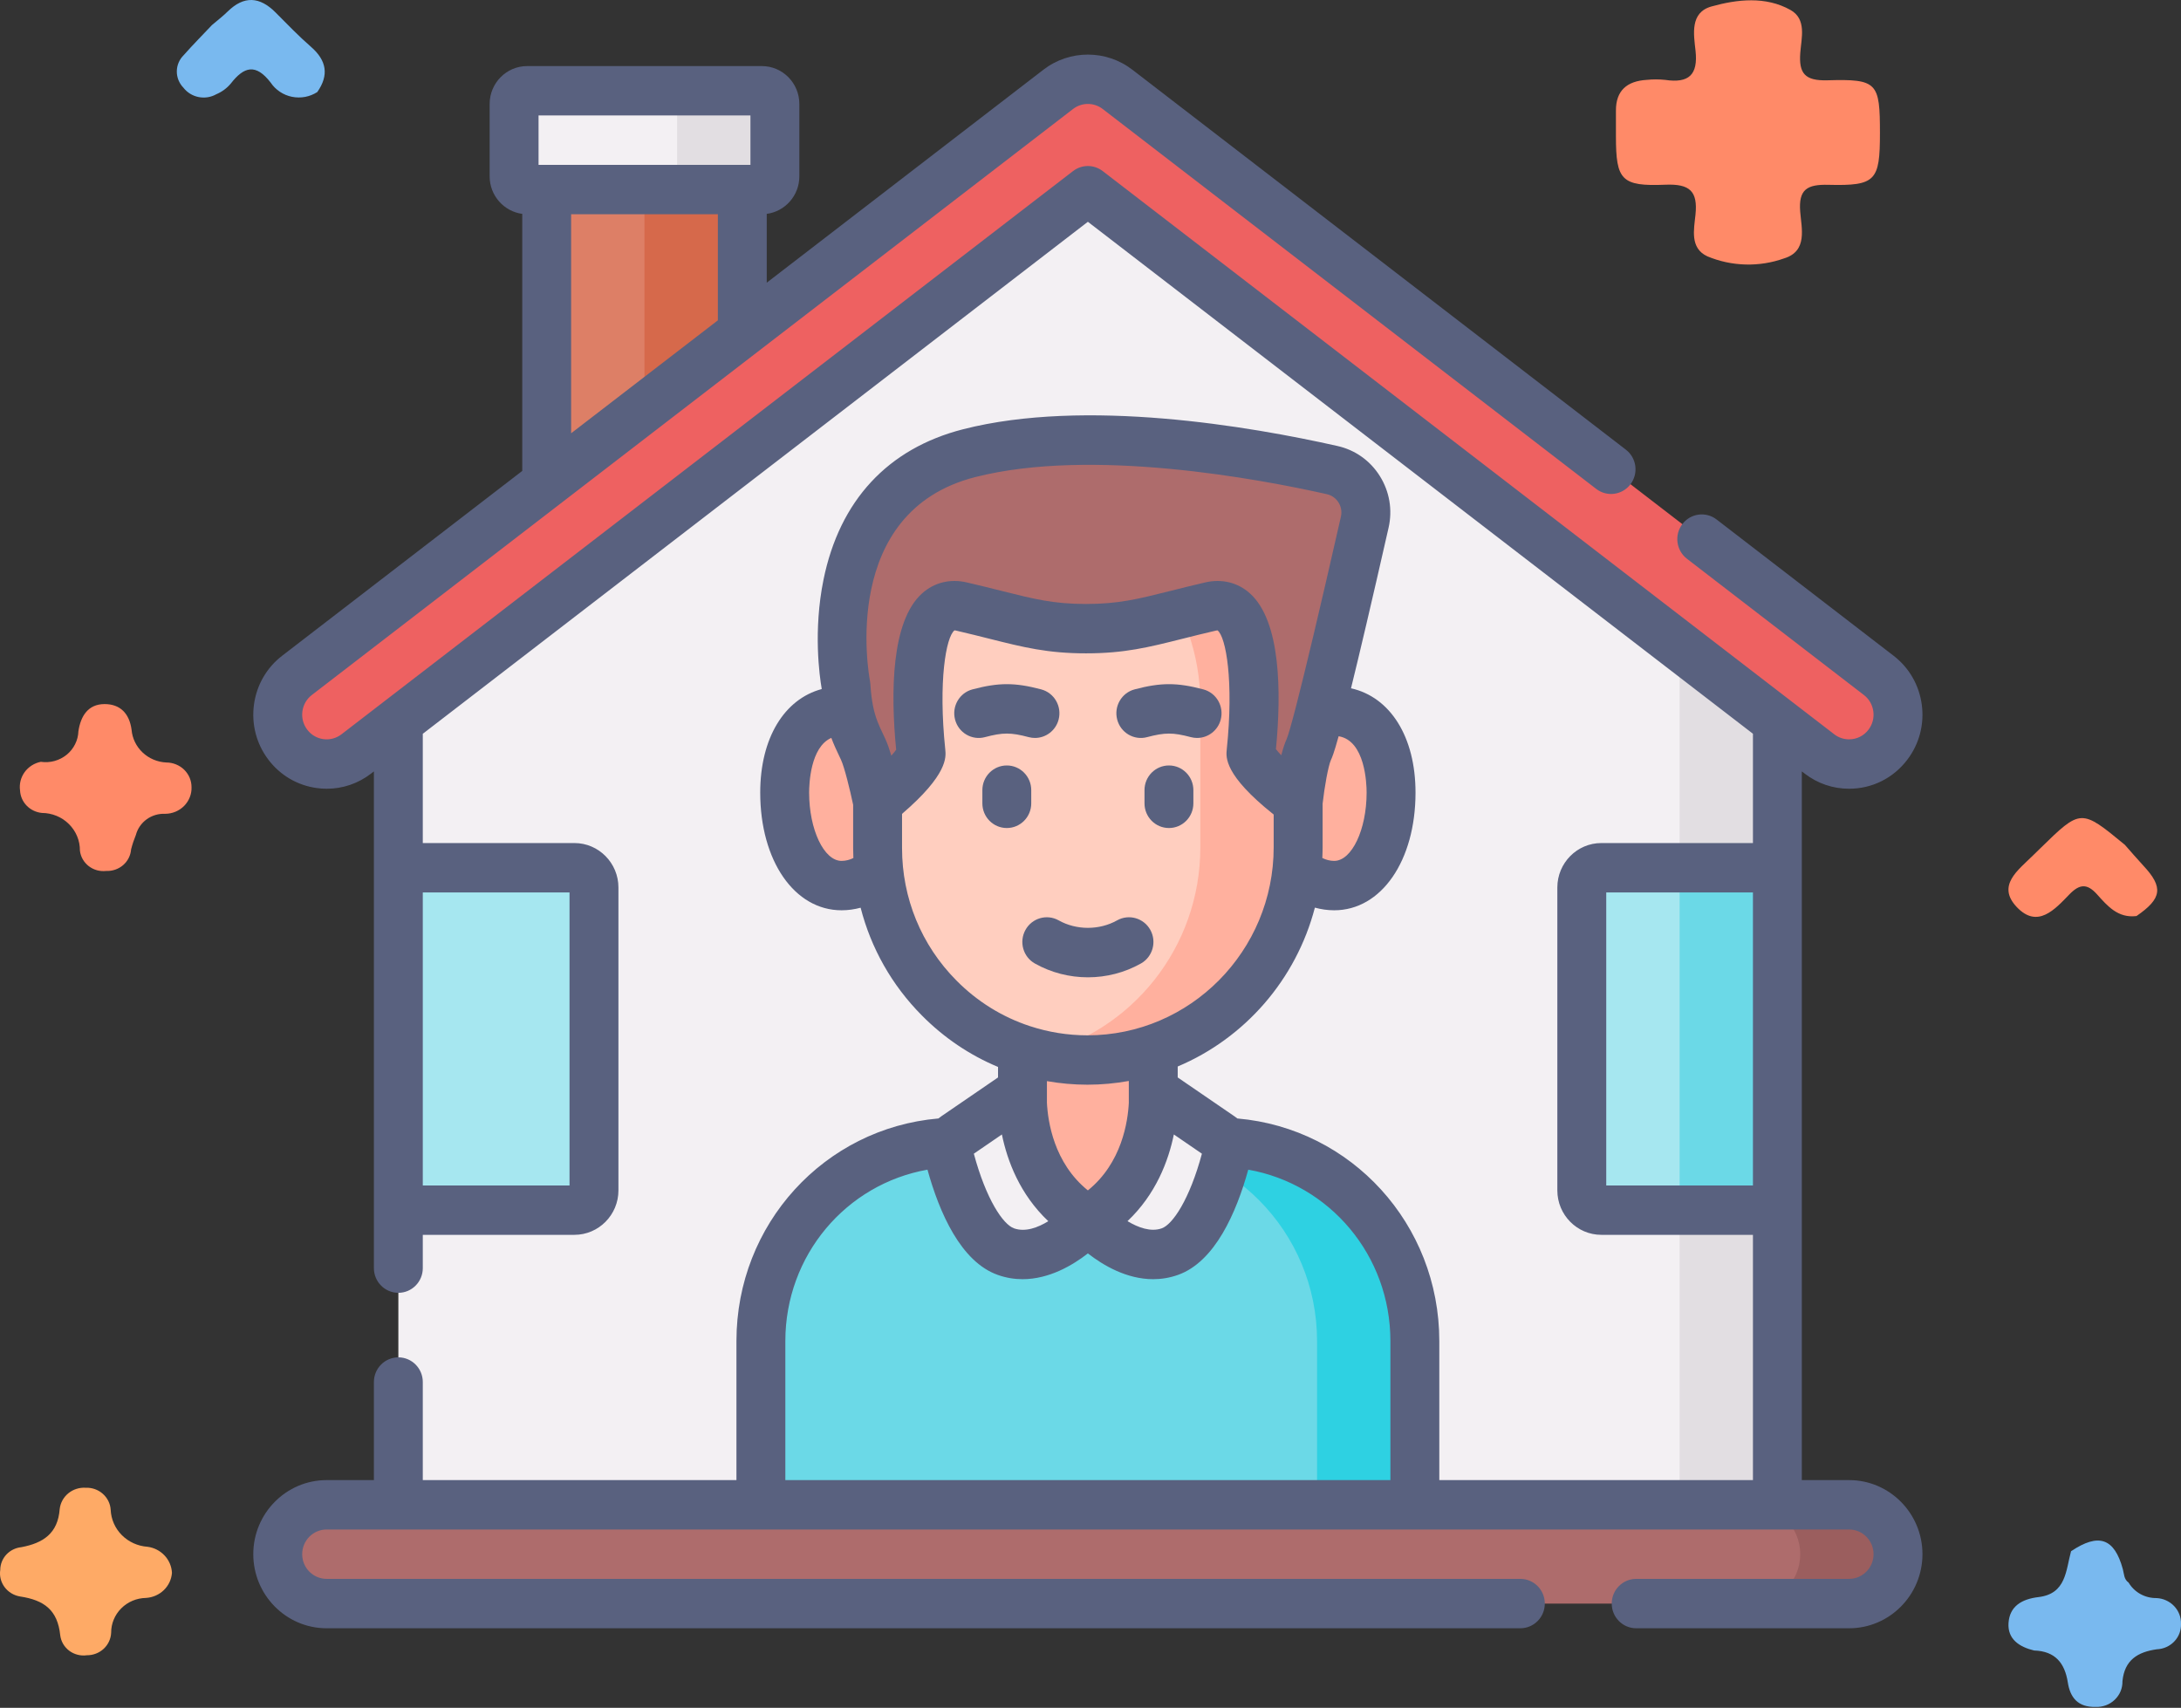
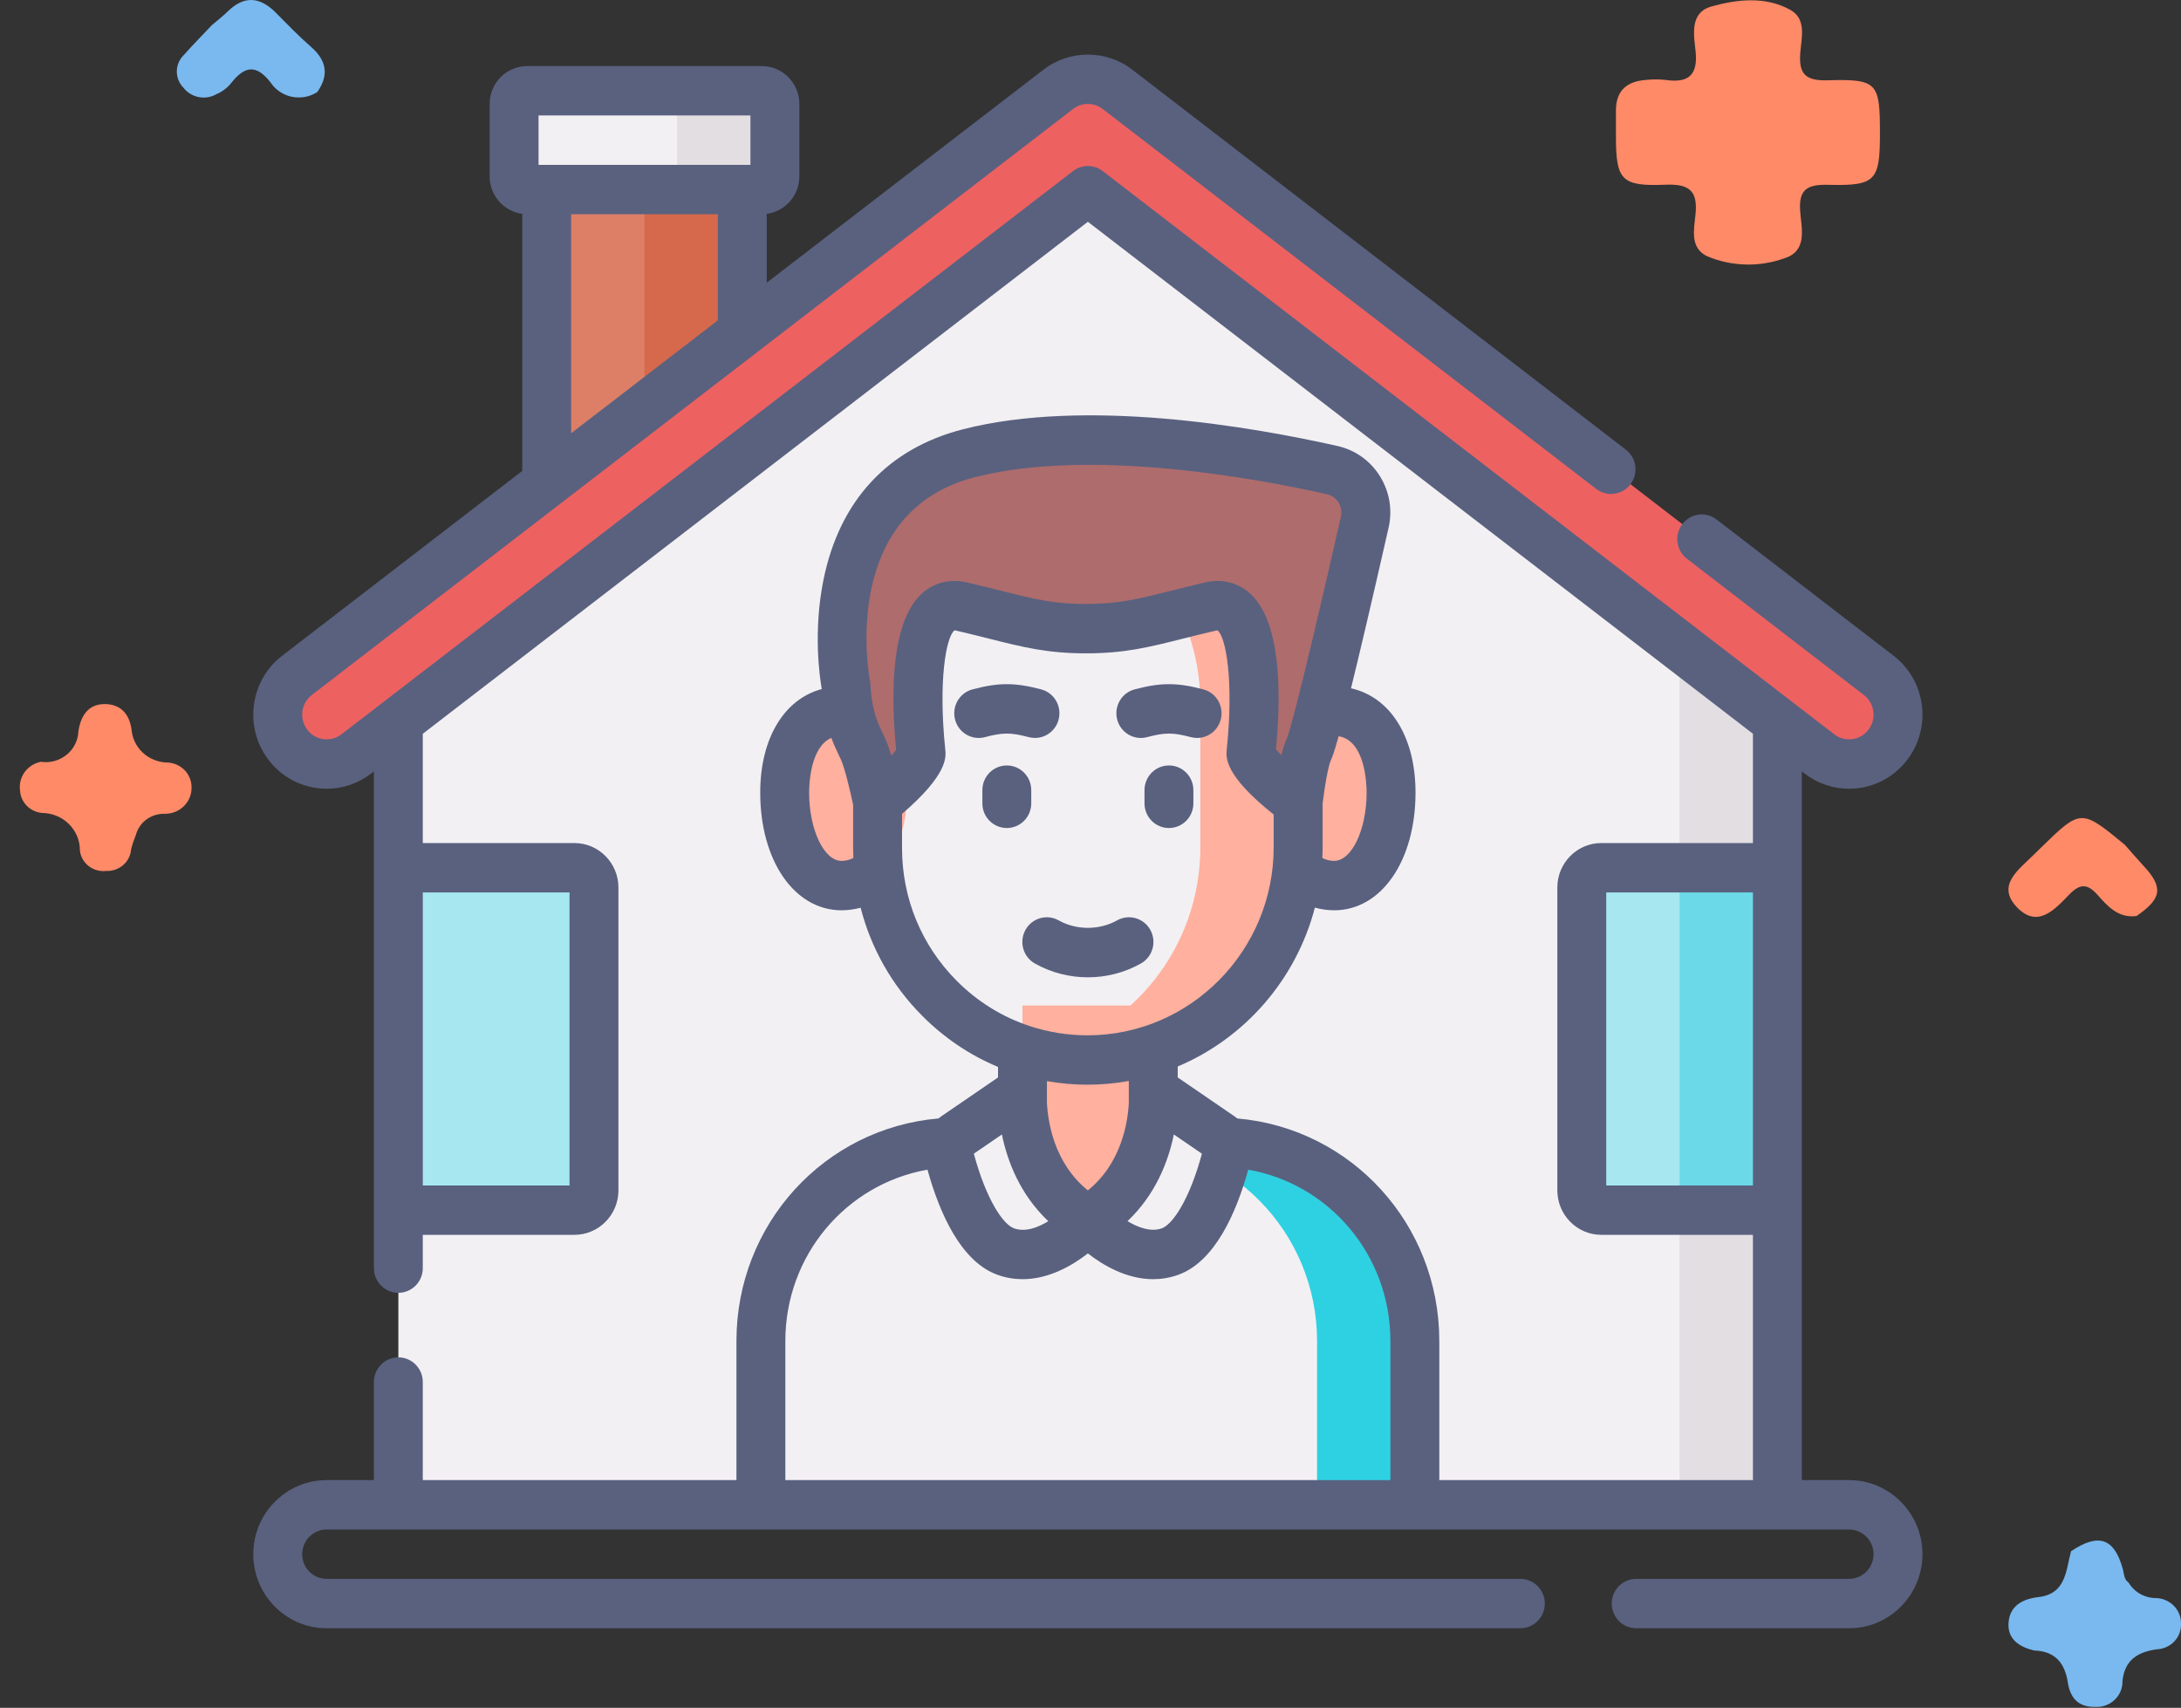
<svg xmlns="http://www.w3.org/2000/svg" width="83" height="65" viewBox="0 0 83 65" fill="none">
  <rect x="0" y="0" width="83" height="65" fill="#333333" stroke="none" />
  <path d="M77.409 62.817C76.843 62.681 76.396 62.383 76.436 61.772C76.478 61.133 76.938 60.86 77.578 60.784C78.635 60.658 78.616 59.766 78.816 59.039C79.866 58.334 80.465 58.538 80.787 59.724C80.836 59.906 80.826 60.106 81.005 60.232C81.113 60.414 81.269 60.565 81.456 60.669C81.644 60.773 81.856 60.825 82.072 60.822C82.326 60.835 82.565 60.944 82.739 61.127C82.912 61.309 83.006 61.55 83 61.798C83.005 61.921 82.985 62.044 82.942 62.159C82.898 62.275 82.832 62.381 82.746 62.471C82.661 62.561 82.558 62.634 82.443 62.686C82.329 62.737 82.205 62.766 82.079 62.771C81.347 62.875 80.852 63.182 80.772 63.984C80.775 64.115 80.751 64.246 80.701 64.368C80.651 64.489 80.575 64.599 80.479 64.691C80.383 64.783 80.269 64.855 80.144 64.902C80.018 64.949 79.884 64.97 79.75 64.964C79.079 64.982 78.782 64.608 78.693 64.034C78.578 63.298 78.216 62.842 77.409 62.817Z" fill="#79B9EF" />
  <path d="M81.306 34.864C80.598 34.952 80.2 34.478 79.805 34.039C79.425 33.615 79.139 33.642 78.75 34.043C78.201 34.609 77.541 35.358 76.75 34.522C75.976 33.704 76.798 33.121 77.357 32.568C77.451 32.475 77.546 32.383 77.641 32.291C79.191 30.776 79.191 30.776 80.863 32.153C81.098 32.418 81.327 32.688 81.569 32.948C82.335 33.77 82.278 34.196 81.306 34.864Z" fill="#FF8A68" />
-   <path d="M6.544 59.861C6.526 60.11 6.416 60.344 6.234 60.52C6.053 60.695 5.812 60.8 5.557 60.816C5.201 60.822 4.863 60.964 4.615 61.212C4.367 61.46 4.228 61.794 4.23 62.14C4.22 62.372 4.118 62.592 3.946 62.752C3.773 62.912 3.544 63 3.306 62.998C3.188 63.015 3.067 63.008 2.952 62.978C2.837 62.949 2.729 62.897 2.634 62.826C2.54 62.755 2.461 62.666 2.402 62.565C2.343 62.463 2.306 62.352 2.292 62.236C2.192 61.278 1.683 60.9 0.763 60.761C0.527 60.722 0.315 60.594 0.174 60.404C0.033 60.215 -0.026 59.979 0.01 59.747C0.011 59.533 0.094 59.326 0.241 59.167C0.389 59.008 0.592 58.907 0.811 58.885C1.644 58.728 2.203 58.362 2.272 57.432C2.298 57.199 2.416 56.985 2.6 56.834C2.784 56.683 3.021 56.608 3.261 56.623C3.5 56.613 3.734 56.695 3.911 56.852C4.089 57.008 4.197 57.226 4.212 57.459C4.227 57.821 4.377 58.165 4.636 58.425C4.894 58.685 5.242 58.843 5.612 58.869C5.862 58.901 6.092 59.019 6.262 59.2C6.433 59.382 6.532 59.616 6.544 59.861Z" fill="#FEAA66" />
  <path d="M8.065 0.955C8.265 0.784 8.476 0.623 8.663 0.439C9.285 -0.171 9.883 -0.131 10.483 0.471C10.926 0.915 11.361 1.37 11.834 1.781C12.433 2.303 12.526 2.86 12.074 3.504C11.933 3.594 11.776 3.657 11.611 3.688C11.446 3.718 11.276 3.717 11.111 3.684C10.947 3.651 10.79 3.586 10.652 3.493C10.513 3.401 10.394 3.283 10.302 3.145C9.734 2.408 9.288 2.531 8.783 3.18C8.636 3.356 8.447 3.496 8.233 3.586C8.028 3.702 7.788 3.74 7.556 3.693C7.325 3.647 7.119 3.519 6.978 3.335C6.816 3.167 6.726 2.944 6.729 2.713C6.731 2.483 6.825 2.262 6.992 2.098C7.336 1.707 7.706 1.337 8.065 0.955Z" fill="#79B9EF" />
  <path d="M1.553 28.994C1.727 29.02 1.905 29.009 2.074 28.963C2.244 28.916 2.401 28.835 2.536 28.726C2.672 28.616 2.781 28.479 2.858 28.324C2.936 28.17 2.978 28.001 2.984 27.83C3.07 27.259 3.347 26.799 3.976 26.797C4.574 26.795 4.924 27.154 5.007 27.774C5.035 28.103 5.185 28.411 5.428 28.64C5.671 28.869 5.992 29.005 6.33 29.02C6.456 29.02 6.581 29.045 6.697 29.092C6.814 29.139 6.92 29.208 7.009 29.295C7.098 29.383 7.169 29.486 7.217 29.6C7.265 29.714 7.289 29.835 7.289 29.959C7.294 30.09 7.271 30.221 7.222 30.344C7.173 30.467 7.1 30.579 7.006 30.674C6.912 30.768 6.8 30.843 6.675 30.895C6.551 30.946 6.418 30.973 6.283 30.973C6.031 30.962 5.784 31.036 5.582 31.182C5.38 31.328 5.235 31.538 5.172 31.775C5.098 31.955 5.037 32.139 4.989 32.326C4.972 32.556 4.864 32.771 4.687 32.925C4.51 33.078 4.278 33.158 4.042 33.148C3.924 33.161 3.804 33.152 3.69 33.121C3.576 33.089 3.469 33.036 3.376 32.964C3.283 32.892 3.206 32.803 3.148 32.701C3.091 32.6 3.054 32.488 3.041 32.373C3.043 32.186 3.007 32.001 2.935 31.827C2.863 31.654 2.757 31.496 2.622 31.363C2.488 31.229 2.328 31.123 2.151 31.051C1.974 30.978 1.784 30.941 1.593 30.94C1.372 30.918 1.167 30.82 1.015 30.663C0.863 30.506 0.773 30.301 0.763 30.085C0.728 29.839 0.791 29.59 0.937 29.387C1.084 29.185 1.304 29.044 1.553 28.994Z" fill="#FF8A68" />
  <path d="M71.543 5.069C71.543 6.88 71.385 7.079 69.584 7.034C68.769 7.013 68.443 7.209 68.508 8.052C68.558 8.695 68.796 9.553 67.905 9.831C66.954 10.172 65.906 10.145 64.975 9.756C64.303 9.445 64.466 8.729 64.523 8.171C64.615 7.28 64.311 6.992 63.378 7.03C61.696 7.1 61.497 6.849 61.496 5.191C61.496 4.865 61.499 4.539 61.496 4.213C61.492 3.447 61.916 3.086 62.666 3.04C62.899 3.016 63.133 3.016 63.366 3.04C64.275 3.177 64.625 2.844 64.525 1.93C64.456 1.305 64.307 0.476 65.132 0.246C66.113 -0.027 67.192 -0.15 68.136 0.378C68.76 0.726 68.555 1.443 68.512 2.002C68.451 2.793 68.683 3.081 69.548 3.056C71.449 3.002 71.543 3.143 71.543 5.069Z" fill="#FF8A68" />
  <path d="M20.803 7.215H28.247V20.246H20.803V7.215Z" fill="#DD7F66" />
  <path d="M24.525 7.215H28.247V20.246H24.525V7.215Z" fill="#D6694B" />
  <path d="M28.994 7.216H20.061C19.787 7.216 19.564 6.992 19.564 6.715V3.958C19.564 3.681 19.787 3.457 20.061 3.457H28.994C29.268 3.457 29.49 3.681 29.49 3.958V6.715C29.49 6.992 29.268 7.216 28.994 7.216Z" fill="#F3F0F3" />
  <path d="M28.994 3.457H25.271C25.546 3.457 25.768 3.681 25.768 3.958V6.715C25.768 6.992 25.546 7.216 25.271 7.216H28.994C29.268 7.216 29.49 6.992 29.49 6.715V3.958C29.49 3.681 29.268 3.457 28.994 3.457Z" fill="#E2DEE2" />
  <path d="M67.641 57.269H15.16V24.862L41.401 4.895L67.641 24.86V57.269Z" fill="#F3F0F3" />
  <path d="M63.92 22.031V57.273H67.642V24.863L63.92 22.031Z" fill="#E2DEE2" />
-   <path d="M53.846 57.273H28.957V51.042C28.957 46.864 32.311 43.477 36.448 43.477H46.355C50.492 43.477 53.846 46.864 53.846 51.042V57.273Z" fill="#6BD9E7" />
  <path d="M46.353 43.477H42.631C46.768 43.477 50.122 46.864 50.122 51.042V57.273H53.844V51.042C53.844 46.864 50.49 43.477 46.353 43.477Z" fill="#2ED1E2" />
  <path d="M38.912 38.27H43.89V46.444H38.912V38.27Z" fill="#FFB09E" />
  <path d="M38.911 41.504C38.911 41.504 38.673 44.837 41.4 46.441C41.4 46.441 39.849 48.19 38.281 47.635C37.038 47.194 36.334 44.853 36.096 43.9C36.036 43.66 36.131 43.407 36.335 43.268L38.911 41.504Z" fill="#F3F0F3" />
  <path d="M43.889 41.504C43.889 41.504 44.127 44.837 41.4 46.441C41.4 46.441 42.951 48.19 44.52 47.635C45.762 47.194 46.466 44.853 46.704 43.9C46.764 43.66 46.669 43.407 46.465 43.268L43.889 41.504Z" fill="#F3F0F3" />
  <path d="M34.505 30.382C34.505 32.215 33.395 33.701 32.026 33.701C30.657 33.701 29.861 31.994 29.861 30.161C29.861 28.328 30.657 27.062 32.026 27.062C33.395 27.062 34.505 28.549 34.505 30.382Z" fill="#FFB09E" />
  <path d="M48.295 30.382C48.295 32.215 49.405 33.701 50.774 33.701C52.144 33.701 52.939 31.994 52.939 30.161C52.939 28.328 52.144 27.062 50.774 27.062C49.405 27.062 48.295 28.549 48.295 30.382Z" fill="#FFB09E" />
-   <path d="M33.397 32.28V26.781C33.397 22.317 36.979 18.699 41.399 18.699C45.818 18.699 49.401 22.317 49.401 26.781V32.249C49.401 36.721 45.811 40.346 41.383 40.346C36.972 40.346 33.397 36.735 33.397 32.28Z" fill="#FFCEBF" />
  <path d="M41.4 18.699C40.759 18.699 40.136 18.777 39.539 18.921C43.06 19.769 45.68 22.965 45.68 26.781V32.249C45.68 36.073 43.054 39.276 39.525 40.124C40.122 40.268 40.744 40.346 41.385 40.346C45.812 40.346 49.402 36.721 49.402 32.249V26.781C49.402 22.317 45.819 18.699 41.4 18.699Z" fill="#FFB09E" />
-   <path d="M51.935 19.874C52.138 18.979 51.581 18.091 50.694 17.892C47.767 17.233 41.429 16.086 36.879 17.248C30.778 18.807 32.193 26.098 32.193 26.098C32.277 27.45 32.583 27.947 32.848 28.521C33.096 29.062 33.396 30.533 33.396 30.533C33.396 30.533 35.101 29.149 35.046 28.621C34.958 27.777 34.475 22.595 36.585 23.084C38.695 23.572 39.564 23.927 41.328 23.927C43.092 23.927 43.961 23.572 46.071 23.084C48.181 22.595 47.697 27.777 47.609 28.621C47.554 29.149 49.401 30.538 49.401 30.538C49.401 30.538 49.559 29.062 49.808 28.521C50.099 27.889 51.32 22.589 51.935 19.874Z" fill="#AE6C6C" />
+   <path d="M51.935 19.874C52.138 18.979 51.581 18.091 50.694 17.892C47.767 17.233 41.429 16.086 36.879 17.248C30.778 18.807 32.193 26.098 32.193 26.098C32.277 27.45 32.583 27.947 32.848 28.521C33.096 29.062 33.396 30.533 33.396 30.533C34.958 27.777 34.475 22.595 36.585 23.084C38.695 23.572 39.564 23.927 41.328 23.927C43.092 23.927 43.961 23.572 46.071 23.084C48.181 22.595 47.697 27.777 47.609 28.621C47.554 29.149 49.401 30.538 49.401 30.538C49.401 30.538 49.559 29.062 49.808 28.521C50.099 27.889 51.32 22.589 51.935 19.874Z" fill="#AE6C6C" />
  <path d="M71.499 25.704L42.529 3.401C41.863 2.887 40.939 2.887 40.273 3.401L11.303 25.704C10.486 26.333 10.328 27.512 10.951 28.338C11.574 29.163 12.742 29.322 13.559 28.693L41.401 7.259L69.243 28.693C69.58 28.953 69.976 29.078 70.37 29.078C70.93 29.078 71.485 28.823 71.851 28.338C72.474 27.512 72.316 26.333 71.499 25.704Z" fill="#EE6161" />
-   <path d="M70.371 61.032H12.431C11.404 61.032 10.57 60.191 10.57 59.153C10.57 58.115 11.404 57.273 12.431 57.273H70.371C71.399 57.273 72.232 58.115 72.232 59.153C72.232 60.191 71.399 61.032 70.371 61.032Z" fill="#AE6C6C" />
-   <path d="M70.371 57.273H66.648C67.676 57.273 68.51 58.115 68.51 59.153C68.51 60.191 67.676 61.032 66.648 61.032H70.371C71.398 61.032 72.231 60.191 72.231 59.153C72.231 58.115 71.398 57.273 70.371 57.273Z" fill="#9B5E5E" />
  <path d="M21.86 46.058H15.16V33.027H21.86C22.271 33.027 22.604 33.364 22.604 33.779V45.307C22.604 45.722 22.271 46.058 21.86 46.058Z" fill="#A6E7F0" />
  <path d="M60.942 46.058H67.641V33.027H60.942C60.531 33.027 60.197 33.364 60.197 33.779V45.307C60.197 45.722 60.531 46.058 60.942 46.058Z" fill="#A6E7F0" />
  <path d="M63.92 33.027H67.642V46.058H63.92V33.027Z" fill="#6BD9E7" />
  <path d="M39.152 28.056C39.23 28.076 39.309 28.086 39.387 28.086C39.8 28.086 40.178 27.806 40.287 27.384C40.417 26.881 40.119 26.368 39.622 26.237C38.621 25.973 38.011 25.973 37.01 26.237C36.513 26.368 36.215 26.881 36.345 27.384C36.475 27.886 36.983 28.187 37.48 28.056C38.168 27.874 38.464 27.874 39.152 28.056Z" fill="#59617F" />
  <path d="M43.65 28.056C44.337 27.875 44.634 27.874 45.322 28.056C45.4 28.076 45.479 28.086 45.557 28.086C45.97 28.086 46.348 27.806 46.457 27.384C46.587 26.881 46.289 26.368 45.792 26.237C44.791 25.973 44.181 25.973 43.18 26.237C42.683 26.368 42.385 26.881 42.515 27.384C42.645 27.886 43.153 28.187 43.65 28.056Z" fill="#59617F" />
  <path d="M39.384 36.671C40.006 37.021 40.703 37.196 41.401 37.196C42.098 37.196 42.795 37.021 43.417 36.671C43.866 36.419 44.028 35.847 43.778 35.393C43.528 34.94 42.961 34.777 42.512 35.029C41.837 35.408 40.965 35.408 40.289 35.029C39.84 34.777 39.274 34.94 39.024 35.393C38.774 35.847 38.935 36.419 39.384 36.671Z" fill="#59617F" />
  <path d="M39.245 30.575V30.072C39.245 29.553 38.829 29.133 38.315 29.133C37.801 29.133 37.385 29.553 37.385 30.072V30.575C37.385 31.094 37.801 31.514 38.315 31.514C38.829 31.514 39.245 31.094 39.245 30.575Z" fill="#59617F" />
  <path d="M44.485 29.133C43.971 29.133 43.555 29.553 43.555 30.072V30.575C43.555 31.094 43.971 31.514 44.485 31.514C44.999 31.514 45.415 31.094 45.415 30.575V30.072C45.415 29.553 44.999 29.133 44.485 29.133Z" fill="#59617F" />
  <path d="M70.37 56.332H68.57V29.359L68.677 29.441C69.168 29.819 69.752 30.019 70.368 30.019C71.248 30.019 72.057 29.614 72.589 28.908C73.041 28.31 73.235 27.569 73.136 26.823C73.036 26.076 72.655 25.414 72.062 24.957L65.326 19.771C64.917 19.456 64.333 19.536 64.022 19.949C63.71 20.361 63.789 20.951 64.198 21.266L70.933 26.452C71.131 26.604 71.258 26.825 71.291 27.074C71.325 27.322 71.26 27.569 71.109 27.769C70.932 28.004 70.662 28.139 70.368 28.139C70.164 28.139 69.969 28.073 69.805 27.947L41.964 6.511C41.631 6.255 41.169 6.255 40.836 6.511L12.995 27.947C12.797 28.099 12.553 28.164 12.306 28.131C12.06 28.097 11.841 27.969 11.691 27.769C11.54 27.569 11.475 27.322 11.508 27.074C11.542 26.825 11.669 26.604 11.866 26.452L40.836 4.148C41.168 3.892 41.632 3.892 41.964 4.148L60.746 18.608C61.155 18.923 61.738 18.843 62.05 18.431C62.362 18.018 62.283 17.428 61.874 17.114L43.092 2.653C42.096 1.886 40.704 1.886 39.708 2.653L29.179 10.759V8.14C29.878 8.047 30.42 7.443 30.42 6.712V3.956C30.42 3.161 29.78 2.515 28.993 2.515H20.061C19.274 2.515 18.634 3.161 18.634 3.956V6.712C18.634 7.443 19.176 8.047 19.875 8.14V17.923L10.738 24.957C10.145 25.414 9.764 26.076 9.664 26.823C9.565 27.569 9.759 28.31 10.21 28.908C10.662 29.507 11.318 29.893 12.058 29.993C12.184 30.011 12.311 30.019 12.436 30.019C13.044 30.019 13.632 29.82 14.123 29.441L14.229 29.359V48.264C14.229 48.783 14.646 49.204 15.16 49.204C15.674 49.204 16.09 48.783 16.09 48.264V46.997H21.86C22.783 46.997 23.535 46.238 23.535 45.306V33.778C23.535 32.845 22.783 32.086 21.86 32.086H16.09V27.927L41.4 8.441L66.71 27.926V32.086H60.94C60.017 32.086 59.266 32.845 59.266 33.778V45.306C59.266 46.238 60.017 46.997 60.94 46.997H66.71V56.332H54.774V51.04C54.774 46.591 51.429 42.944 47.088 42.568C47.056 42.541 47.022 42.516 46.987 42.492L44.819 41.007V40.59C47.37 39.516 49.325 37.282 50.039 34.544C50.278 34.609 50.523 34.645 50.774 34.645C52.567 34.645 53.869 32.761 53.869 30.165C53.869 28.04 52.906 26.529 51.414 26.196C51.733 24.902 52.188 22.974 52.844 20.083C52.998 19.405 52.88 18.708 52.512 18.12C52.145 17.532 51.571 17.125 50.898 16.974C47.573 16.226 41.302 15.149 36.652 16.337C33.787 17.069 31.95 19.051 31.338 22.069C30.945 24.006 31.188 25.735 31.269 26.202C31.269 26.21 31.27 26.217 31.271 26.225C29.845 26.608 28.931 28.095 28.931 30.165C28.931 32.761 30.233 34.645 32.026 34.645C32.273 34.645 32.516 34.61 32.752 34.547C33.146 36.085 33.938 37.494 35.079 38.644C35.923 39.498 36.908 40.16 37.981 40.607V41.007L35.813 42.492C35.778 42.516 35.744 42.541 35.712 42.568C31.37 42.944 28.026 46.59 28.026 51.04V56.332H16.09V52.6C16.09 52.081 15.674 51.66 15.16 51.66C14.646 51.66 14.229 52.081 14.229 52.6V56.332H12.43C10.891 56.332 9.639 57.597 9.639 59.151C9.639 60.706 10.891 61.971 12.43 61.971H57.858C58.372 61.971 58.789 61.55 58.789 61.031C58.789 60.512 58.372 60.091 57.858 60.091H12.43C11.917 60.091 11.5 59.67 11.5 59.152C11.5 58.633 11.917 58.212 12.43 58.212H70.369C70.882 58.212 71.3 58.633 71.3 59.152C71.3 59.67 70.882 60.091 70.369 60.091H62.267C61.753 60.091 61.336 60.512 61.336 61.031C61.336 61.55 61.753 61.971 62.267 61.971H70.37C71.909 61.971 73.161 60.706 73.161 59.151C73.161 57.597 71.909 56.332 70.37 56.332ZM20.495 4.394H28.559V6.274H20.495V4.394ZM21.735 8.153H27.319V12.192L21.735 16.49V8.153ZM21.674 33.966V45.118H16.09V33.966H21.674ZM61.127 45.118V33.966H66.71V45.118H61.127ZM41.4 45.306C40.108 44.264 39.876 42.685 39.841 41.958C39.841 41.953 39.842 41.948 39.842 41.943V41.147C40.346 41.236 40.862 41.283 41.385 41.283C41.922 41.283 42.447 41.233 42.958 41.141V41.943C42.958 41.948 42.959 41.953 42.959 41.959C42.924 42.687 42.691 44.265 41.4 45.306ZM39.894 46.478C39.5 46.721 39.02 46.902 38.589 46.75C38.174 46.603 37.53 45.653 37.06 43.909L38.128 43.177C38.335 44.187 38.812 45.456 39.894 46.478ZM44.672 43.177L45.74 43.909C45.27 45.654 44.626 46.603 44.211 46.75C43.796 46.897 43.315 46.722 42.908 46.476C43.988 45.455 44.465 44.186 44.672 43.177ZM52.008 30.165C52.008 31.575 51.443 32.765 50.774 32.765C50.62 32.765 50.469 32.727 50.322 32.655C50.328 32.519 50.333 32.383 50.333 32.247V30.589C50.404 29.956 50.547 29.149 50.653 28.917C50.69 28.837 50.757 28.691 50.943 28.021C51.953 28.186 52.008 29.823 52.008 30.165ZM37.109 18.159C41.544 17.026 47.947 18.235 50.494 18.808C50.679 18.85 50.838 18.962 50.939 19.124C51.04 19.286 51.072 19.477 51.03 19.663C50.204 23.304 49.653 25.6 49.323 26.878C49.319 26.889 49.317 26.901 49.314 26.914C49.132 27.615 49.019 28.002 48.966 28.125C48.888 28.294 48.82 28.51 48.761 28.744C48.675 28.655 48.605 28.576 48.557 28.512C48.766 26.345 48.745 23.638 47.564 22.581C47.102 22.168 46.498 22.02 45.864 22.167C45.359 22.284 44.922 22.394 44.536 22.491C43.306 22.8 42.564 22.987 41.33 22.987C40.095 22.987 39.353 22.8 38.123 22.491C37.737 22.394 37.3 22.284 36.795 22.167C36.161 22.02 35.557 22.167 35.094 22.581C33.91 23.641 33.893 26.363 34.104 28.533C34.061 28.595 33.999 28.672 33.921 28.76C33.848 28.517 33.77 28.293 33.693 28.125C33.662 28.057 33.63 27.991 33.599 27.924C33.451 27.614 33.318 27.332 33.226 26.878C33.225 26.875 33.225 26.873 33.224 26.87C33.179 26.644 33.144 26.376 33.123 26.04C33.121 25.999 33.115 25.958 33.108 25.918C33.055 25.638 31.954 19.476 37.109 18.159ZM32.026 32.765C31.357 32.765 30.792 31.575 30.792 30.165C30.792 29.849 30.838 28.432 31.637 28.084C31.731 28.337 31.83 28.546 31.921 28.738C31.95 28.797 31.978 28.857 32.005 28.917C32.138 29.204 32.347 30.058 32.467 30.629V32.276C32.467 32.403 32.471 32.529 32.476 32.656C32.346 32.72 32.195 32.765 32.026 32.765ZM34.328 32.277V30.975C36.072 29.477 36.004 28.815 35.973 28.523C35.703 25.931 36.001 24.241 36.324 23.991C36.334 23.991 36.352 23.993 36.379 23.999C36.867 24.112 37.295 24.22 37.673 24.315C38.947 24.635 39.867 24.866 41.329 24.866C42.792 24.866 43.712 24.635 44.985 24.315C45.363 24.22 45.792 24.112 46.28 23.999C46.306 23.993 46.324 23.991 46.334 23.991C46.658 24.241 46.956 25.931 46.685 28.523C46.654 28.822 46.585 29.498 48.471 31.001V32.247C48.471 36.193 45.292 39.404 41.385 39.404C40.628 39.404 39.891 39.283 39.192 39.053C39.19 39.053 39.188 39.052 39.185 39.051C38.145 38.708 37.191 38.121 36.395 37.315C35.062 35.971 34.328 34.182 34.328 32.277ZM29.887 56.332V51.041C29.887 47.774 32.2 45.065 35.296 44.517C35.748 46.147 36.562 48.024 37.973 48.523C38.294 48.637 38.61 48.685 38.916 48.685C39.925 48.685 40.819 48.157 41.4 47.704C41.981 48.157 42.875 48.685 43.884 48.685C44.19 48.685 44.506 48.637 44.827 48.523C46.238 48.024 47.052 46.147 47.504 44.517C50.6 45.065 52.913 47.774 52.913 51.041V56.332H29.887Z" fill="#59617F" />
</svg>